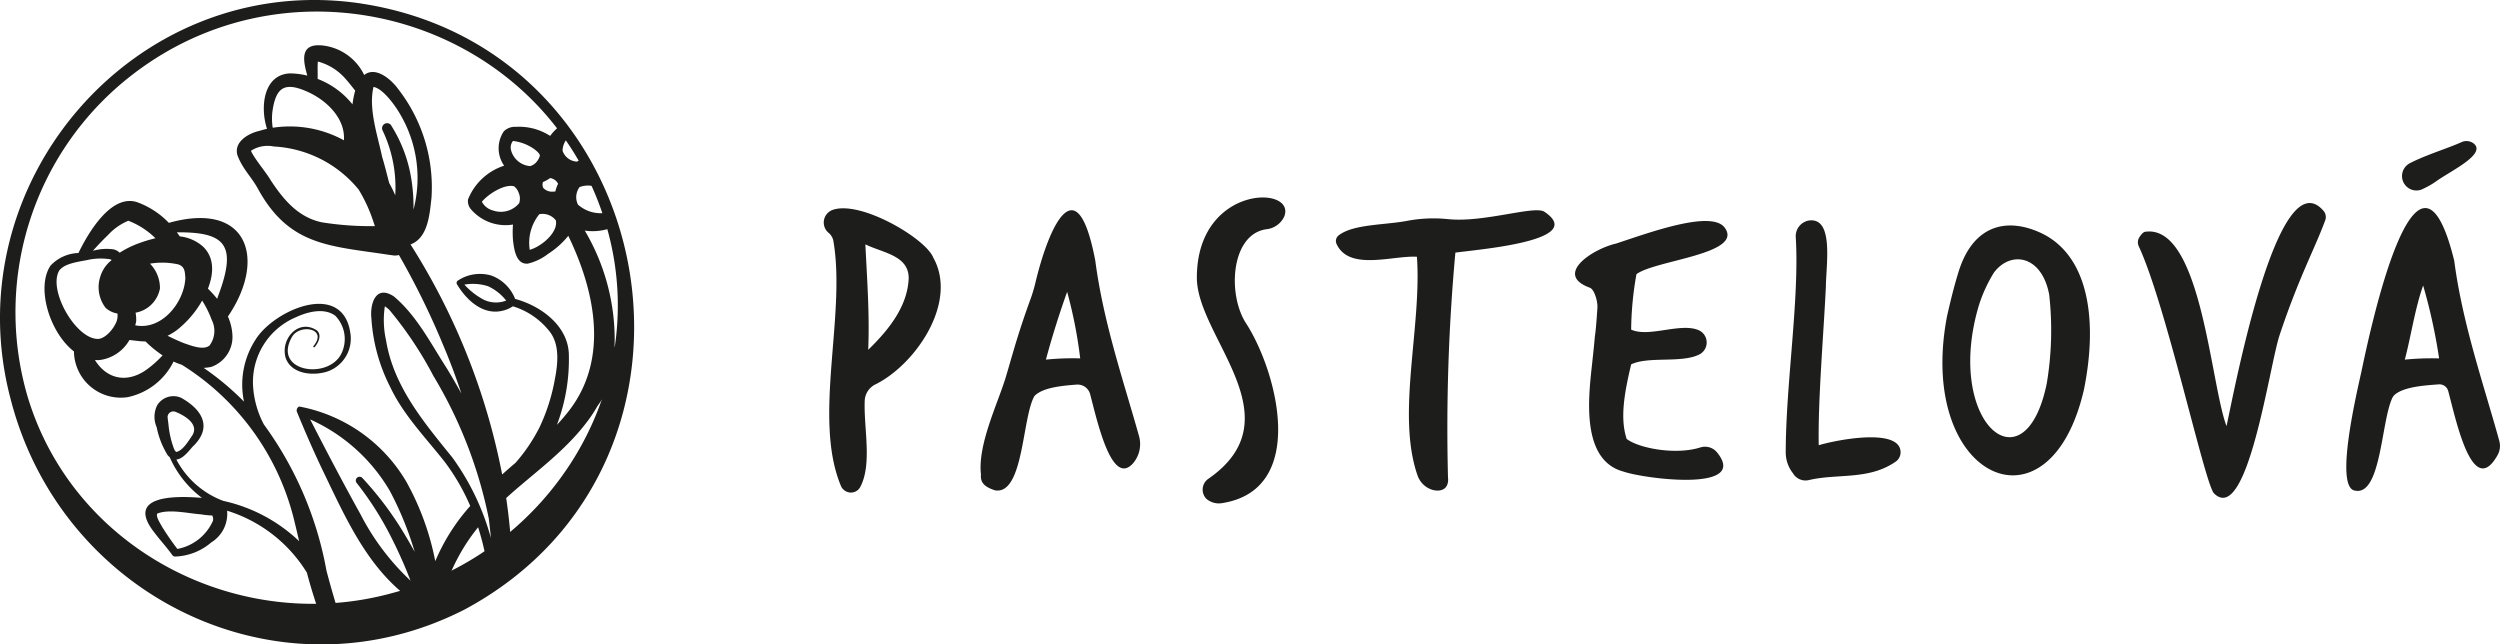
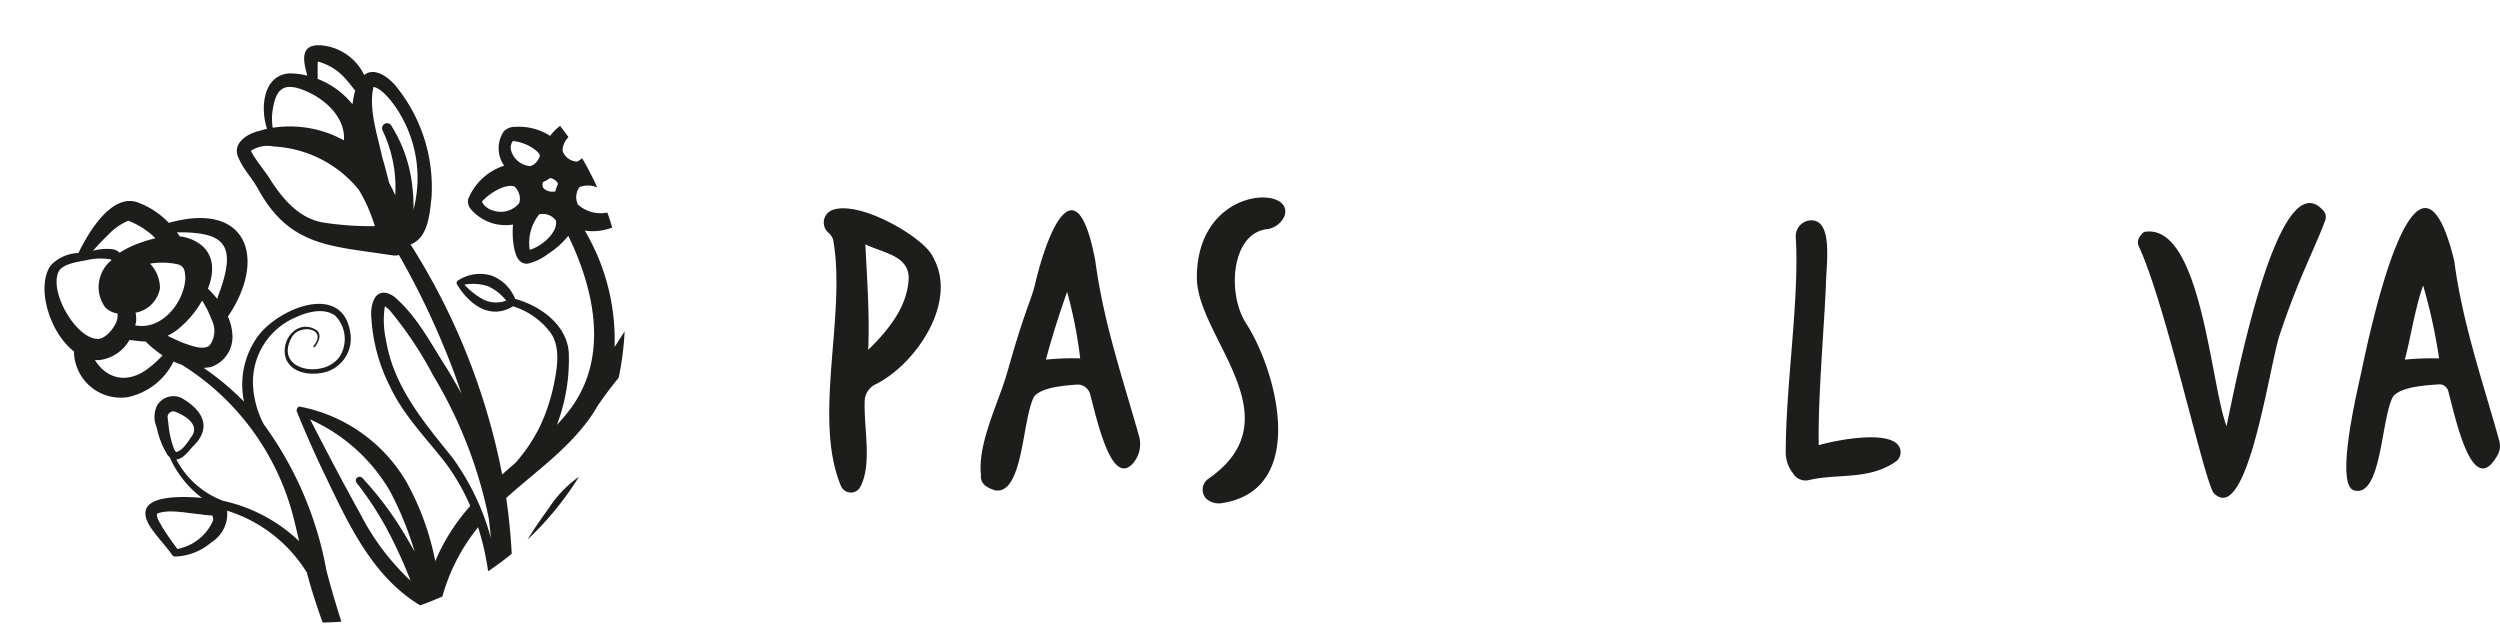
<svg xmlns="http://www.w3.org/2000/svg" width="236.635" height="60.997" viewBox="0 0 236.635 60.997">
  <g id="Group_33" data-name="Group 33" transform="translate(-419 -47.47)">
    <g id="Group_2" data-name="Group 2" transform="translate(496.974 60.824)">
      <g id="Group_3" data-name="Group 3" transform="translate(0 0)">
        <path id="Path_1" data-name="Path 1" d="M.8,182.425a1.271,1.271,0,0,0-.373,2.133l.011.01a1.306,1.306,0,0,1,.463.741c1.24,7.062-1.962,16.812.725,23.235a1,1,0,0,0,.463.5l.013.007a1,1,0,0,0,1.348-.408c1.154-2.165.32-5.6.425-8.173a1.8,1.8,0,0,1,1.016-1.544c3.773-1.863,7.86-7.765,5.464-12.015-.716-1.8-6.931-5.471-9.554-4.485M4.207,195.65c.132-3.3-.089-6.34-.271-9.978,1.639.81,4.14,1.039,4.1,3.249-.116,2.328-1.46,4.442-3.828,6.729" transform="translate(0 -175.897)" fill="#1d1d1b" />
        <path id="Path_2" data-name="Path 2" d="M41.721,206.514a2.8,2.8,0,0,0,.524-2.58c-1.484-5.274-3.361-10.724-4.126-16.551-1.759-9.256-4.428-3.119-5.659,2.031A14.032,14.032,0,0,1,32,190.969c-1.267,3.464-1.793,5.572-2.371,7.477-.742,2.443-2.662,6.362-2.334,9.162-.071.769.329,1.184,1.353,1.509,2.7.4,2.54-6.93,3.711-8.934.767-.8,2.576-.973,3.989-1.08a1.229,1.229,0,0,1,1.285.917c.719,2.764,2.079,8.827,4.09,6.494m-8.281-9.773q.85-3.171,2.01-6.42a43.211,43.211,0,0,1,1.237,6.3,25.49,25.49,0,0,0-3.248.116" transform="translate(-12.417 -176.052)" fill="#1d1d1b" />
        <path id="Path_3" data-name="Path 3" d="M64.866,187.969c0,5.636,9.417,13.241,1.109,19.024a1.246,1.246,0,0,0-.2,1.917,1.817,1.817,0,0,0,1.519.393c8.022-1.292,5.256-12.226,2.288-16.925-1.855-2.727-1.517-8.484,1.832-8.988a2.113,2.113,0,0,0,1.714-1.184c1.238-3.016-8.262-3.051-8.262,5.764" transform="translate(-29.553 -175.041)" fill="#1d1d1b" />
-         <path id="Path_4" data-name="Path 4" d="M108.775,182.744c-.927-.62-5.716,1.048-9.106.7a13.356,13.356,0,0,0-3.879.16c-2.141.409-5.127.3-6.5,1.388a.673.673,0,0,0-.183.805c1.187,2.58,5.311,1.073,7.605,1.206.469,6.645-1.96,14.9.052,20.683a2.151,2.151,0,0,0,1.432,1.385c.8.216,1.593-.073,1.455-1.224a182.842,182.842,0,0,1,.7-21.232c2.033-.3,12.566-1.1,8.429-3.867" transform="translate(-40.568 -176.055)" fill="#1d1d1b" />
-         <path id="Path_5" data-name="Path 5" d="M132.745,192.611c-.077,1.127-.134,2.029-.25,2.83-.036.419-.093,1.051-.271,2.668-.346,3.157-1.017,9,2.977,10.076,1.984.689,11.944,1.982,8.866-1.81a1.468,1.468,0,0,0-1.573-.478c-2.272.732-5.775.114-6.984-.8-.672-2.034-.17-4.527.425-7.06,1.639-.78,4.655-.107,6.377-.9a1.274,1.274,0,0,0,.106-2.29c-1.688-.842-4.78.689-6.483-.1a31.062,31.062,0,0,1,.5-5.242c1.712-1.327,10.215-1.9,8.352-4.409-1.257-1.689-7.078.454-10.285,1.509-2.251.52-5.9,2.934-2.482,4.176.452.164.753,1.352.721,1.832" transform="translate(-59.513 -176.903)" fill="#1d1d1b" />
        <path id="Path_6" data-name="Path 6" d="M167.93,208.275a1.374,1.374,0,0,0,1.543.655c2.718-.633,5.646.031,8.2-1.746a1.071,1.071,0,0,0,.453-.87c0-2.393-6.184-1.158-7.747-.676-.085-4.232.471-10.664.676-15.019.021-2.066.744-6.405-1.477-6.266a1.5,1.5,0,0,0-1.374,1.6c.358,5.857-.941,13.819-.949,20.366a3.2,3.2,0,0,0,.672,1.958" transform="translate(-76.202 -176.849)" fill="#1d1d1b" />
-         <path id="Path_7" data-name="Path 7" d="M207.9,200.727c1.338-6.684.387-12.788-4.217-14.834-3.259-1.448-6.314-.564-7.65,3.7-.462,1.476-.82,2.992-1.1,4.222-2.942,15.344,9.709,21.226,12.968,6.912m-9.953-7.932a13.8,13.8,0,0,1,1.423-3.093c1.583-2.1,4.513-1.655,5.226,2.072a30.354,30.354,0,0,1-.229,8.431c-2.09,10.2-9.733,3.659-6.42-7.411" transform="translate(-88.609 -177.258)" fill="#1d1d1b" />
        <path id="Path_8" data-name="Path 8" d="M236.872,202.468c-1.528-4.042-2.4-19.082-7.656-18.408q-.255,0-.591.516a.9.9,0,0,0-.056.875c2.6,5.6,6.187,22.247,7.1,23.36,3.175,3.176,5.245-12.023,6.225-14.966,1.823-5.472,3.36-8.239,4.326-10.883a.889.889,0,0,0-.172-.882c-4.366-5.032-8.5,17.345-9.18,20.389" transform="translate(-104.095 -175.481)" fill="#1d1d1b" />
-         <path id="Path_9" data-name="Path 9" d="M276.178,175.185a8.31,8.31,0,0,0,1.329-.725c1.357-1.006,4.85-2.6,3.7-3.626a1.124,1.124,0,0,0-1.209-.149c-1.261.567-3.431,1.226-4.9,2a1.366,1.366,0,0,0,1.072,2.5" transform="translate(-124.998 -170.575)" fill="#1d1d1b" />
        <path id="Path_10" data-name="Path 10" d="M279.2,204.248c-1.5-5.426-3.473-11.032-4.262-17.039-3.607-14.727-8.162,7.562-8.777,10.442-.375,1.756-2.557,10.787-.7,11.294,2.551.694,2.544-6.466,3.607-8.733a.985.985,0,0,1,.275-.357c.907-.723,2.772-.847,4.125-.947a.859.859,0,0,1,.9.632c.75,2.792,2.306,10.3,4.681,6.047a1.776,1.776,0,0,0,.15-1.338m-8.941-7.68c.567-2.114.963-4.853,1.736-7.018a52.456,52.456,0,0,1,1.512,6.9,25.492,25.492,0,0,0-3.248.116" transform="translate(-120.608 -175.88)" fill="#1d1d1b" />
      </g>
    </g>
    <g id="Vrstva_6" transform="translate(419 47.47)">
      <g id="Group_32" data-name="Group 32" transform="translate(0 0)">
        <path id="Path_96" data-name="Path 96" d="M61.371,36.067a20.253,20.253,0,0,0-2.819-10.979,5.172,5.172,0,0,0,2.6-.29c-.142-.477-.3-.955-.46-1.421a3.219,3.219,0,0,1-2.785-.75,1.589,1.589,0,0,1,.153-1.659A2.263,2.263,0,0,1,59.734,21,29.53,29.53,0,0,0,58.3,18.239a1.7,1.7,0,0,1-.494.318,1.516,1.516,0,0,1-1.358-1.029,1.818,1.818,0,0,1,.563-1.279c-.256-.364-.523-.722-.8-1.074a4.492,4.492,0,0,0-.938.949,5.41,5.41,0,0,0-3.245-.858,1.493,1.493,0,0,0-1.137.421,2.867,2.867,0,0,0,.028,3.256A5.49,5.49,0,0,0,47.5,22.138a1.188,1.188,0,0,0,.222.864,4.315,4.315,0,0,0,4.035,1.512,9.2,9.2,0,0,0,.006,1.534c.1.807.284,2.267,1.4,2.165a4.994,4.994,0,0,0,1.927-.932,7.847,7.847,0,0,0,1.9-1.7c2.523,5.211,3.842,11.508.182,16.407a18.242,18.242,0,0,1-1.256,1.483,17.464,17.464,0,0,0,1.125-6.757c-.125-2.682-2.705-4.524-5.081-5.16a3.858,3.858,0,0,0-2.216-2.2,3.782,3.782,0,0,0-3.217.472.259.259,0,0,0-.074.341c.784,1.313,2.16,2.716,3.864,2.58a3.111,3.111,0,0,0,1.432-.494A7.015,7.015,0,0,1,55.3,34.737c.847,1.182.727,2.836.426,4.382a17.971,17.971,0,0,1-1.443,4.558,15.886,15.886,0,0,1-2.29,3.393c-.426.358-.841.727-1.262,1.1a62.817,62.817,0,0,0-8.672-21.771c1.671-.625,1.813-2.9,1.983-4.416A15.147,15.147,0,0,0,40.9,11.7c-.7-.966-2.165-2.188-3.228-1.341a4.99,4.99,0,0,0-3.984-2.8c-2.137-.2-1.8,1.438-1.4,2.859a6.974,6.974,0,0,0-1.671-.21c-2.518.142-2.8,3.262-2.142,5.245-.239.057-.477.119-.716.193-1.006.222-2.455,1.023-2.086,2.307.506,1.341,1.313,2.012,1.972,3.228,2.966,5.387,6.819,5.348,12.332,6.194.1.017.364.045.455.063a1.406,1.406,0,0,0,.529-.04A74.261,74.261,0,0,1,45.2,36.05q.929,2.2,1.671,4.461c-.449-.818-.915-1.631-1.4-2.421-1.506-2.33-2.819-4.944-4.984-6.768-1.733-1.148-2.285.7-2.131,2.1A16.48,16.48,0,0,0,40.14,39.9c1.262,2.671,3.4,4.836,5.171,7.1a20.077,20.077,0,0,1,2.4,4.154c-.119.136-.244.267-.358.409A18.752,18.752,0,0,0,44.4,56.377a25.434,25.434,0,0,0-2.722-7.49,14.94,14.94,0,0,0-10.155-7.149.4.4,0,0,0-.2.546c.722,1.762,1.478,3.495,2.285,5.211,2.336,4.825,4.6,10.2,9.365,13.065.716-.256,1.415-.534,2.1-.841a18.2,18.2,0,0,1,3.381-6.552,25.284,25.284,0,0,1,.949,4.166q1.159-.776,2.233-1.654-.136-2.651-.523-5.279c2.58-2.347,5.5-4.342,7.678-7.246a12.729,12.729,0,0,0,.955-1.449c.636-.921,1.3-1.83,2.017-2.694a29.226,29.226,0,0,0,.563-4.382l-.943,1.455ZM52.346,22.484a2.237,2.237,0,0,1-2.472.7,1.648,1.648,0,0,1-1.063-.83c.625-.744,2.137-1.7,3.046-1.461a1.315,1.315,0,0,1,.432.6,1.366,1.366,0,0,1,.057.983Zm-.744-4.91a1,1,0,0,1,.153-.972,4.327,4.327,0,0,1,2.091.83c.193.159.455.381.455.568a1.512,1.512,0,0,1-.261.517,1.207,1.207,0,0,1-.665.466A2.037,2.037,0,0,1,51.6,17.574Zm1.739,9.331a4.305,4.305,0,0,1,.909-3.37,1.584,1.584,0,0,1,1.563.585C56.052,25.241,54.472,26.588,53.341,26.906Zm2.421-5.524a1.4,1.4,0,0,1-.233.017,1.1,1.1,0,0,1-.921-.369.753.753,0,0,1-.011-.54,3.113,3.113,0,0,0,.671-.375,1.094,1.094,0,0,1,.523.233,1.022,1.022,0,0,1,.233.313,3.163,3.163,0,0,0-.256.716ZM49.033,31.651A6.593,6.593,0,0,1,47.158,30.2a4.707,4.707,0,0,1,2.239.153,4.7,4.7,0,0,1,1.716,1.358,2.707,2.707,0,0,1-2.074-.057ZM33.292,9.084a5.284,5.284,0,0,1,2.654,1.682c.29.33.574.693.875,1.074a8.5,8.5,0,0,0-.256,1.3,7.761,7.761,0,0,0-3.3-2.41c.017-.563-.023-1.176.023-1.648Zm-4.313,4.785c.313-2.313,1.12-2.921,3.342-1.915,1.824.818,3.58,2.535,3.432,4.586a10.662,10.662,0,0,0-6.74-1.188,5.656,5.656,0,0,1-.034-1.483Zm4.8,10.457c-2.233-.426-3.643-2.017-4.921-3.95-.511-.864-1.421-1.892-1.87-2.756-.023-.085-.017-.085-.006-.108a2.9,2.9,0,0,1,2.131-.386,11.128,11.128,0,0,1,8.036,4.08,14.4,14.4,0,0,1,1.4,3.057c.04.114.085.25.136.4a29.083,29.083,0,0,1-4.9-.341Zm6.456-9.195a.476.476,0,0,0-.824.472,12.51,12.51,0,0,1,1.2,6.143,11.645,11.645,0,0,0-.574-1.165c-.216-.824-.415-1.654-.659-2.444-.438-2.069-1.318-4.586-.824-6.649.864.142,2.012,1.682,2.54,2.614a11.88,11.88,0,0,1,1.245,9,16.853,16.853,0,0,0-.21-2.932,13.411,13.411,0,0,0-1.909-5.046ZM36.946,48.955a30.283,30.283,0,0,1,3.347,5.285c.648,1.284,1.245,2.626,1.767,3.984a23.054,23.054,0,0,1-4.74-6.291c-1.642-2.955-3.217-5.961-4.762-8.973a16.586,16.586,0,0,1,7.553,6.785,31.244,31.244,0,0,1,2.341,5.745c-.347-.625-.7-1.239-1.074-1.853a31.493,31.493,0,0,0-3.893-5.149.358.358,0,0,0-.54.466ZM45.965,46.5c-2.7-3.336-5.529-6.706-6.228-11.053a8.656,8.656,0,0,1-.108-3.194,2.5,2.5,0,0,1,.455.375,35.444,35.444,0,0,1,4.126,6.189,42.4,42.4,0,0,1,5.257,13.531c.074.608.142,1.222.2,1.836A23.557,23.557,0,0,0,45.97,46.5Zm9.167,4.887c-.693.949-1.375,1.927-2.006,2.949A29.222,29.222,0,0,0,58,48.387a10.914,10.914,0,0,0-2.87,3Zm-31.87.671H23.25a.028.028,0,0,1,.017.006h0Zm4.921-8.61a8.922,8.922,0,0,1-1.034-3.739,6.652,6.652,0,0,1,4.046-6.416c1.125-.523,2.677-.926,3.734-.153a3.155,3.155,0,0,1,.58,3.6c-1.262,2.518-6.6,1.7-4.643-1.637.773-1.21,3.381-.744,2.006.909a.075.075,0,0,0,.114.1c.341-.392.7-1.114.227-1.563-1.733-1.182-3.489.779-2.978,2.574.529,1.557,2.6,1.745,3.961,1.3a3.3,3.3,0,0,0,2.16-3.683c-.756-4.944-7.189-2.171-8.962.659a7.836,7.836,0,0,0-1.1,5.876,25.784,25.784,0,0,0-3.819-3.194,4.408,4.408,0,0,0,.716-.091A3,3,0,0,0,25.2,34.975a4.949,4.949,0,0,0-.426-1.756c3.694-5.416,1.9-10.968-5.592-8.865a7.88,7.88,0,0,0-2.966-1.944c-2.472-.858-4.654,2.87-5.592,4.8a3.76,3.76,0,0,0-2.648,1.2C6.6,30.475,7.9,34.742,10.2,36.527a4.434,4.434,0,0,0,5.063,4.33,6.269,6.269,0,0,0,4.364-3.376,6.592,6.592,0,0,0,.784.307A24.066,24.066,0,0,1,31.1,52.735c.142.574.278,1.165.415,1.75a15.115,15.115,0,0,0-7.172-3.813,8.275,8.275,0,0,1-4.45-3.916c.591-.045,1.125-.739,1.517-1.193,1.938-1.813.972-3.506-1.051-4.643a1.8,1.8,0,0,0-2.285.71,2.447,2.447,0,0,0-.045,2.063,8,8,0,0,0,1.046,2.66,1.858,1.858,0,0,0,.188.182,9.7,9.7,0,0,0,3.057,3.853c-2.887-.25-7.178-.131-4.529,3.251.568.756,1.193,1.421,1.716,2.16a.334.334,0,0,0,.267.142A5.545,5.545,0,0,0,23.2,54.6a3.166,3.166,0,0,0,1.495-3,13.591,13.591,0,0,1,7.558,5.87l.068.273c.409,1.5.887,2.984,1.421,4.444q.9-.017,1.773-.085C35,60.509,34.531,58.9,34.1,57.27a33.511,33.511,0,0,0-5.927-13.838Zm-4.37-12.07-.057.165a10.832,10.832,0,0,0-.875-.96c.574-1.466.625-2.984-.511-4.023a3.943,3.943,0,0,0-2.154-.926c-.085-.131-.182-.256-.278-.381,4.705-.051,5.723,1.262,3.87,6.126Zm-3.768-3.1c.642.21.654.648.7,1.3-.1,2.279-2.2,4.944-4.688,4.484H16c.028-.131.068-.256.091-.386a3.806,3.806,0,0,0-.057-.818,2.859,2.859,0,0,0,2.307-2.3,3.312,3.312,0,0,0-.943-2.341,6.957,6.957,0,0,1,2.643.063Zm-6.672-2.716a5.512,5.512,0,0,1,1.972-1.409,7.475,7.475,0,0,1,2.569,1.659,13.274,13.274,0,0,0-1.438.426,9.2,9.2,0,0,0-1.949.943,1.262,1.262,0,0,0-.58-.318A4.769,4.769,0,0,0,11.992,27c.438-.489.915-1,1.375-1.438ZM8.759,28.946c.421-.7,1.62-.869,2.66-1.063a5.674,5.674,0,0,1,2.245-.074.312.312,0,0,1,.1.074A3.12,3.12,0,0,0,12.708,29.4a3.216,3.216,0,0,0,.472,2.978,2.13,2.13,0,0,0,1.137.557,1.625,1.625,0,0,1-.2,1.006c-.392.762-1.12,1.409-1.659,1.4-2.074-.011-4.66-4.518-3.694-6.393Zm8.7,9c-2.017,1.711-4.12,1.279-5.274-.614a2.653,2.653,0,0,0,.426.011,3.807,3.807,0,0,0,2.841-1.9c.494.045.972.136,1.523.136A10.641,10.641,0,0,0,18.59,36.9a11.429,11.429,0,0,1-1.125,1.051Zm3.222-2.177c-.517-.2-1.074-.455-1.62-.727a6.224,6.224,0,0,0,.841-.506,9.523,9.523,0,0,0,2.432-2.824,9.428,9.428,0,0,1,.9,1.813,2.31,2.31,0,0,1-.2,2.438c-.551.455-1.637.057-2.358-.2ZM19.67,45.739a8.629,8.629,0,0,1-.517-2.239c-.028-.256-.074-.563-.091-.773a.546.546,0,0,1,.739-.489c.858.335,2.3,1.176,1.58,2.267-.369.529-.852,1.375-1.478,1.534-.045-.011-.131-.063-.233-.3Zm3.648,6.9a4.6,4.6,0,0,1-3.33,2.58c-.511-.671-.995-1.37-1.426-2.063-.2-.375-.625-.989-.477-1.284,1.125-.449,2.87-.023,4.143.074a8.579,8.579,0,0,0,1.04.108c-.011-.011-.017-.028,0-.017,0,.006.006.011.011.017h.057a.044.044,0,0,1-.051.006.63.63,0,0,1,.04.574Z" transform="translate(-3.2 -3.26)" fill="#1d1d1b" />
-         <path id="Path_97" data-name="Path 97" d="M1.011,37.8C-4.4,17.425,12.655-2.517,33.671.262c29.165,4,36.3,43.463,10.32,57.426C26.448,66.656,5.83,56.534,1.011,37.8h0Zm1.551-.426c4.319,14.73,20.163,22.8,34.683,18.731C51.867,52.215,61.489,37.15,57.619,22.193,52.441,2.359,28.4-5.352,12.377,7.19A28.373,28.373,0,0,0,2.563,37.377Z" transform="translate(0.001 -0.002)" fill="#1d1d1b" />
      </g>
    </g>
  </g>
</svg>